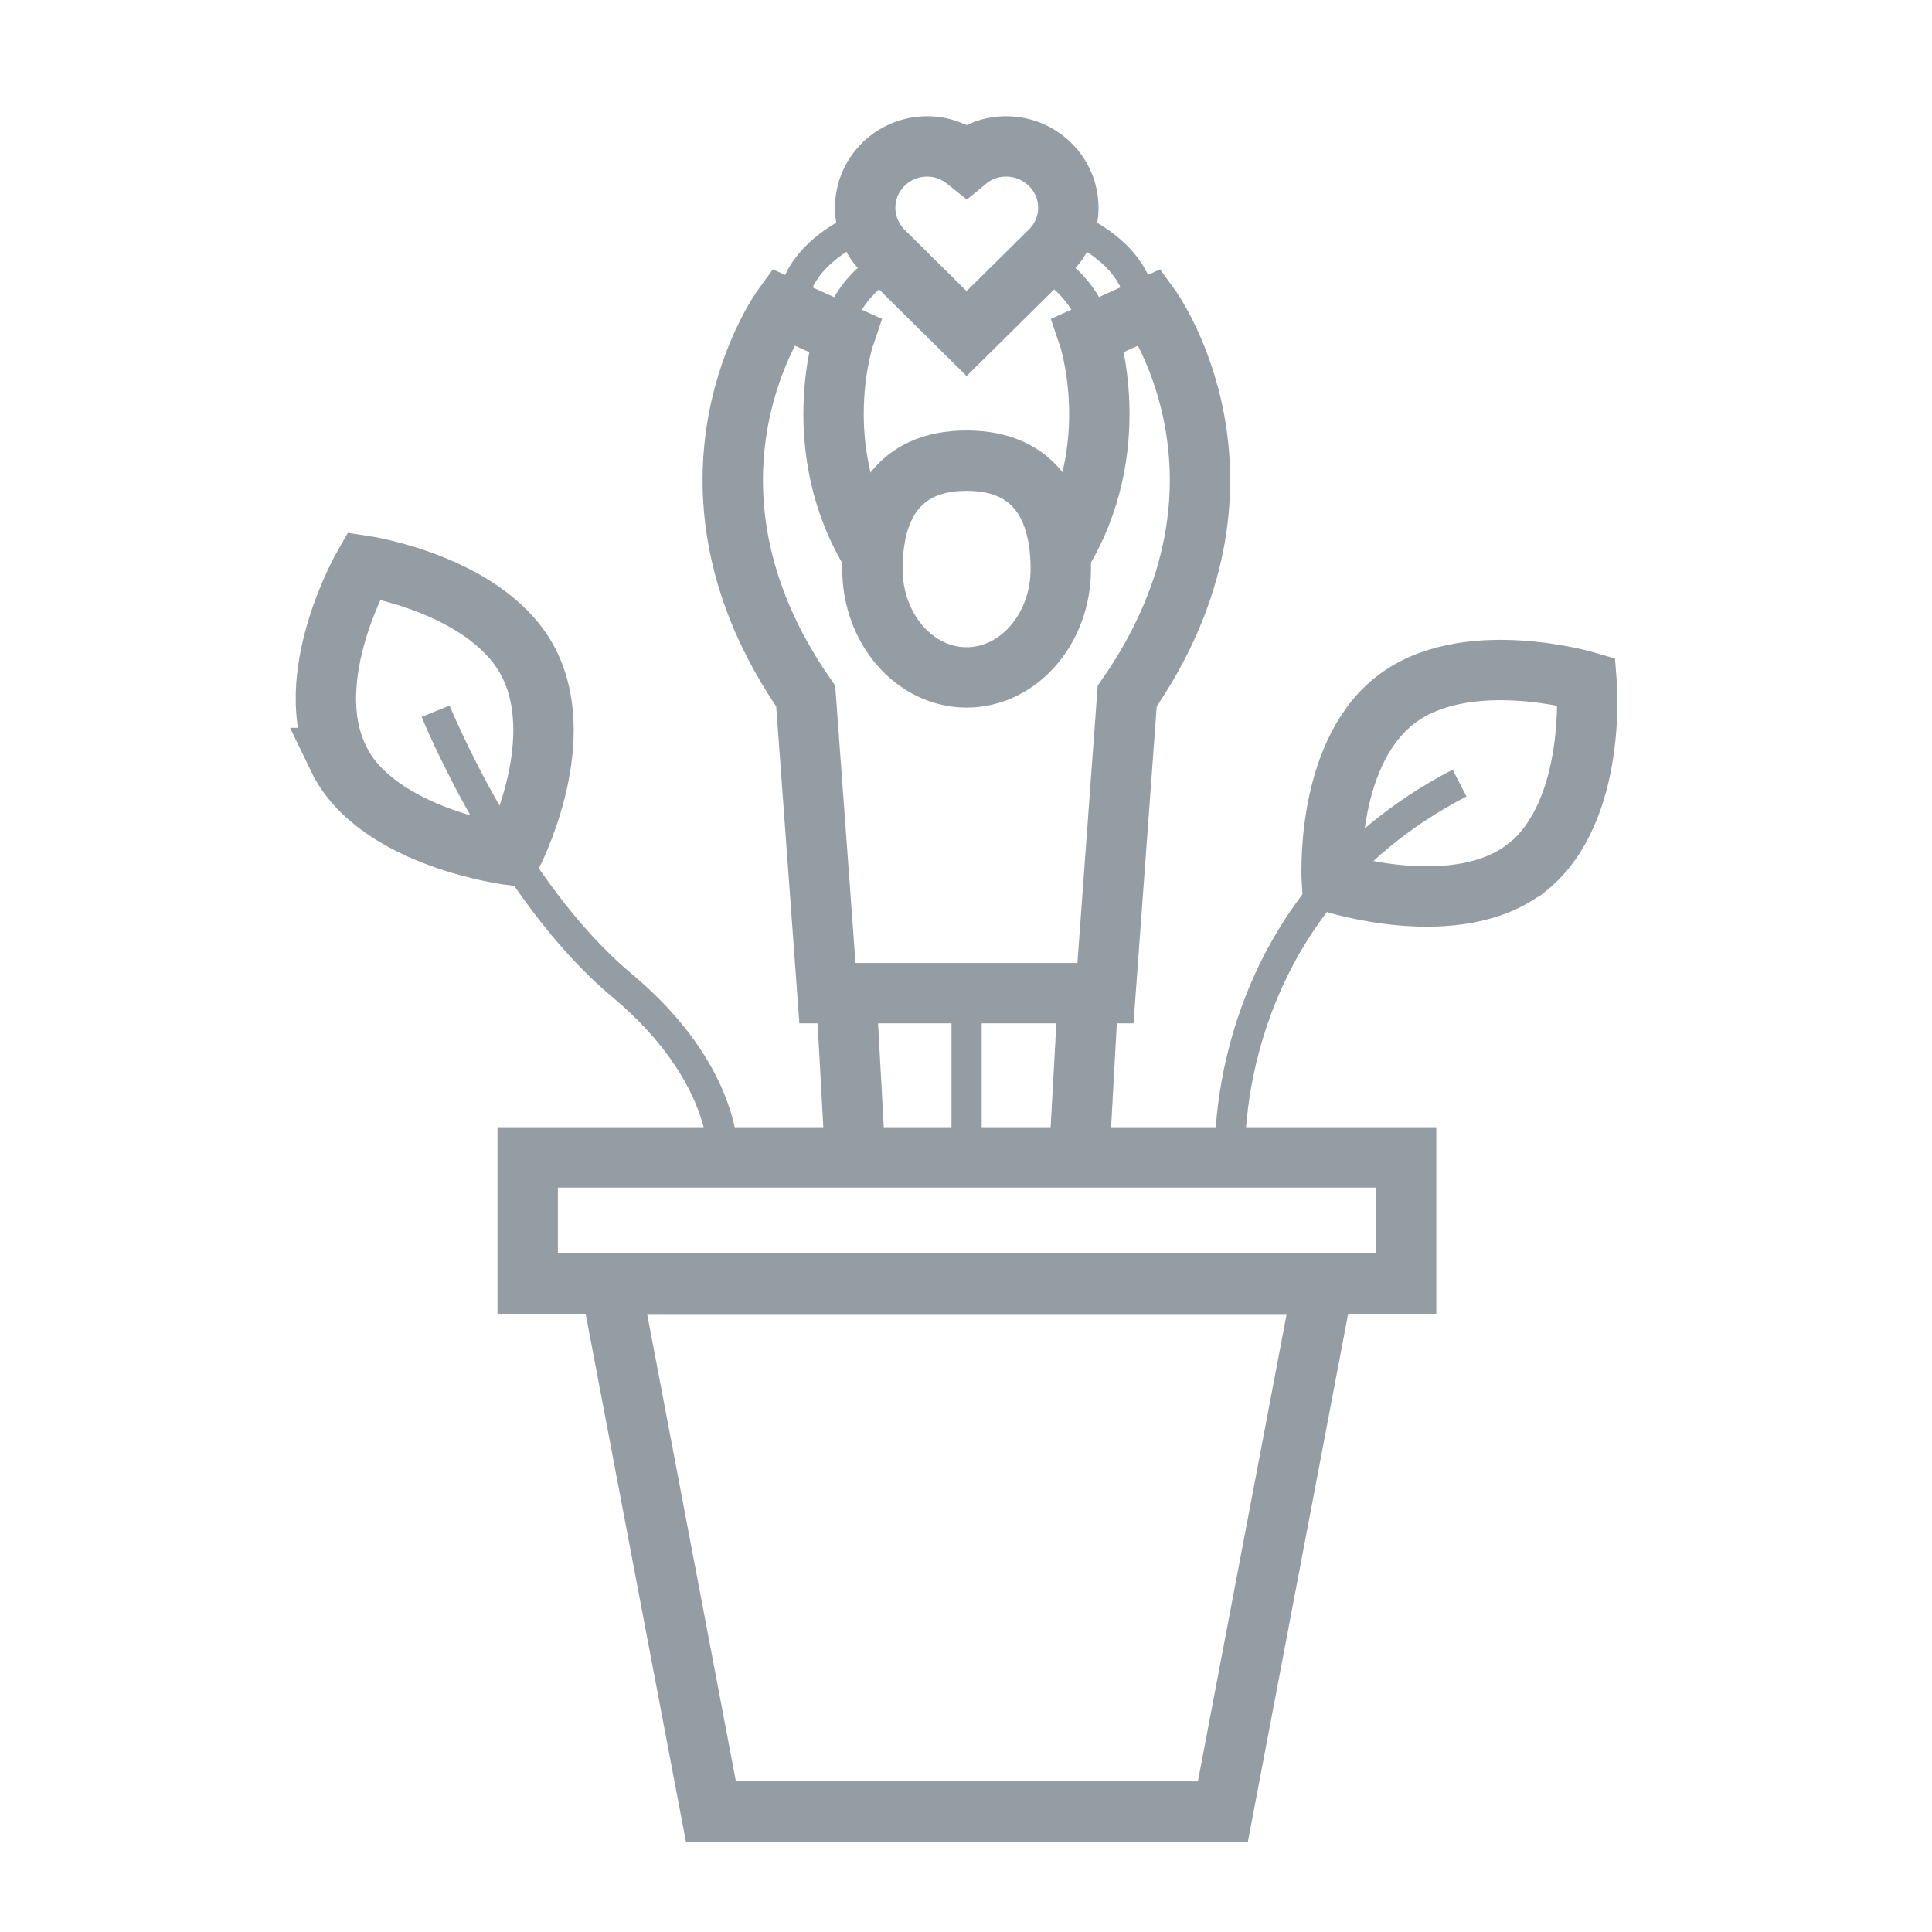
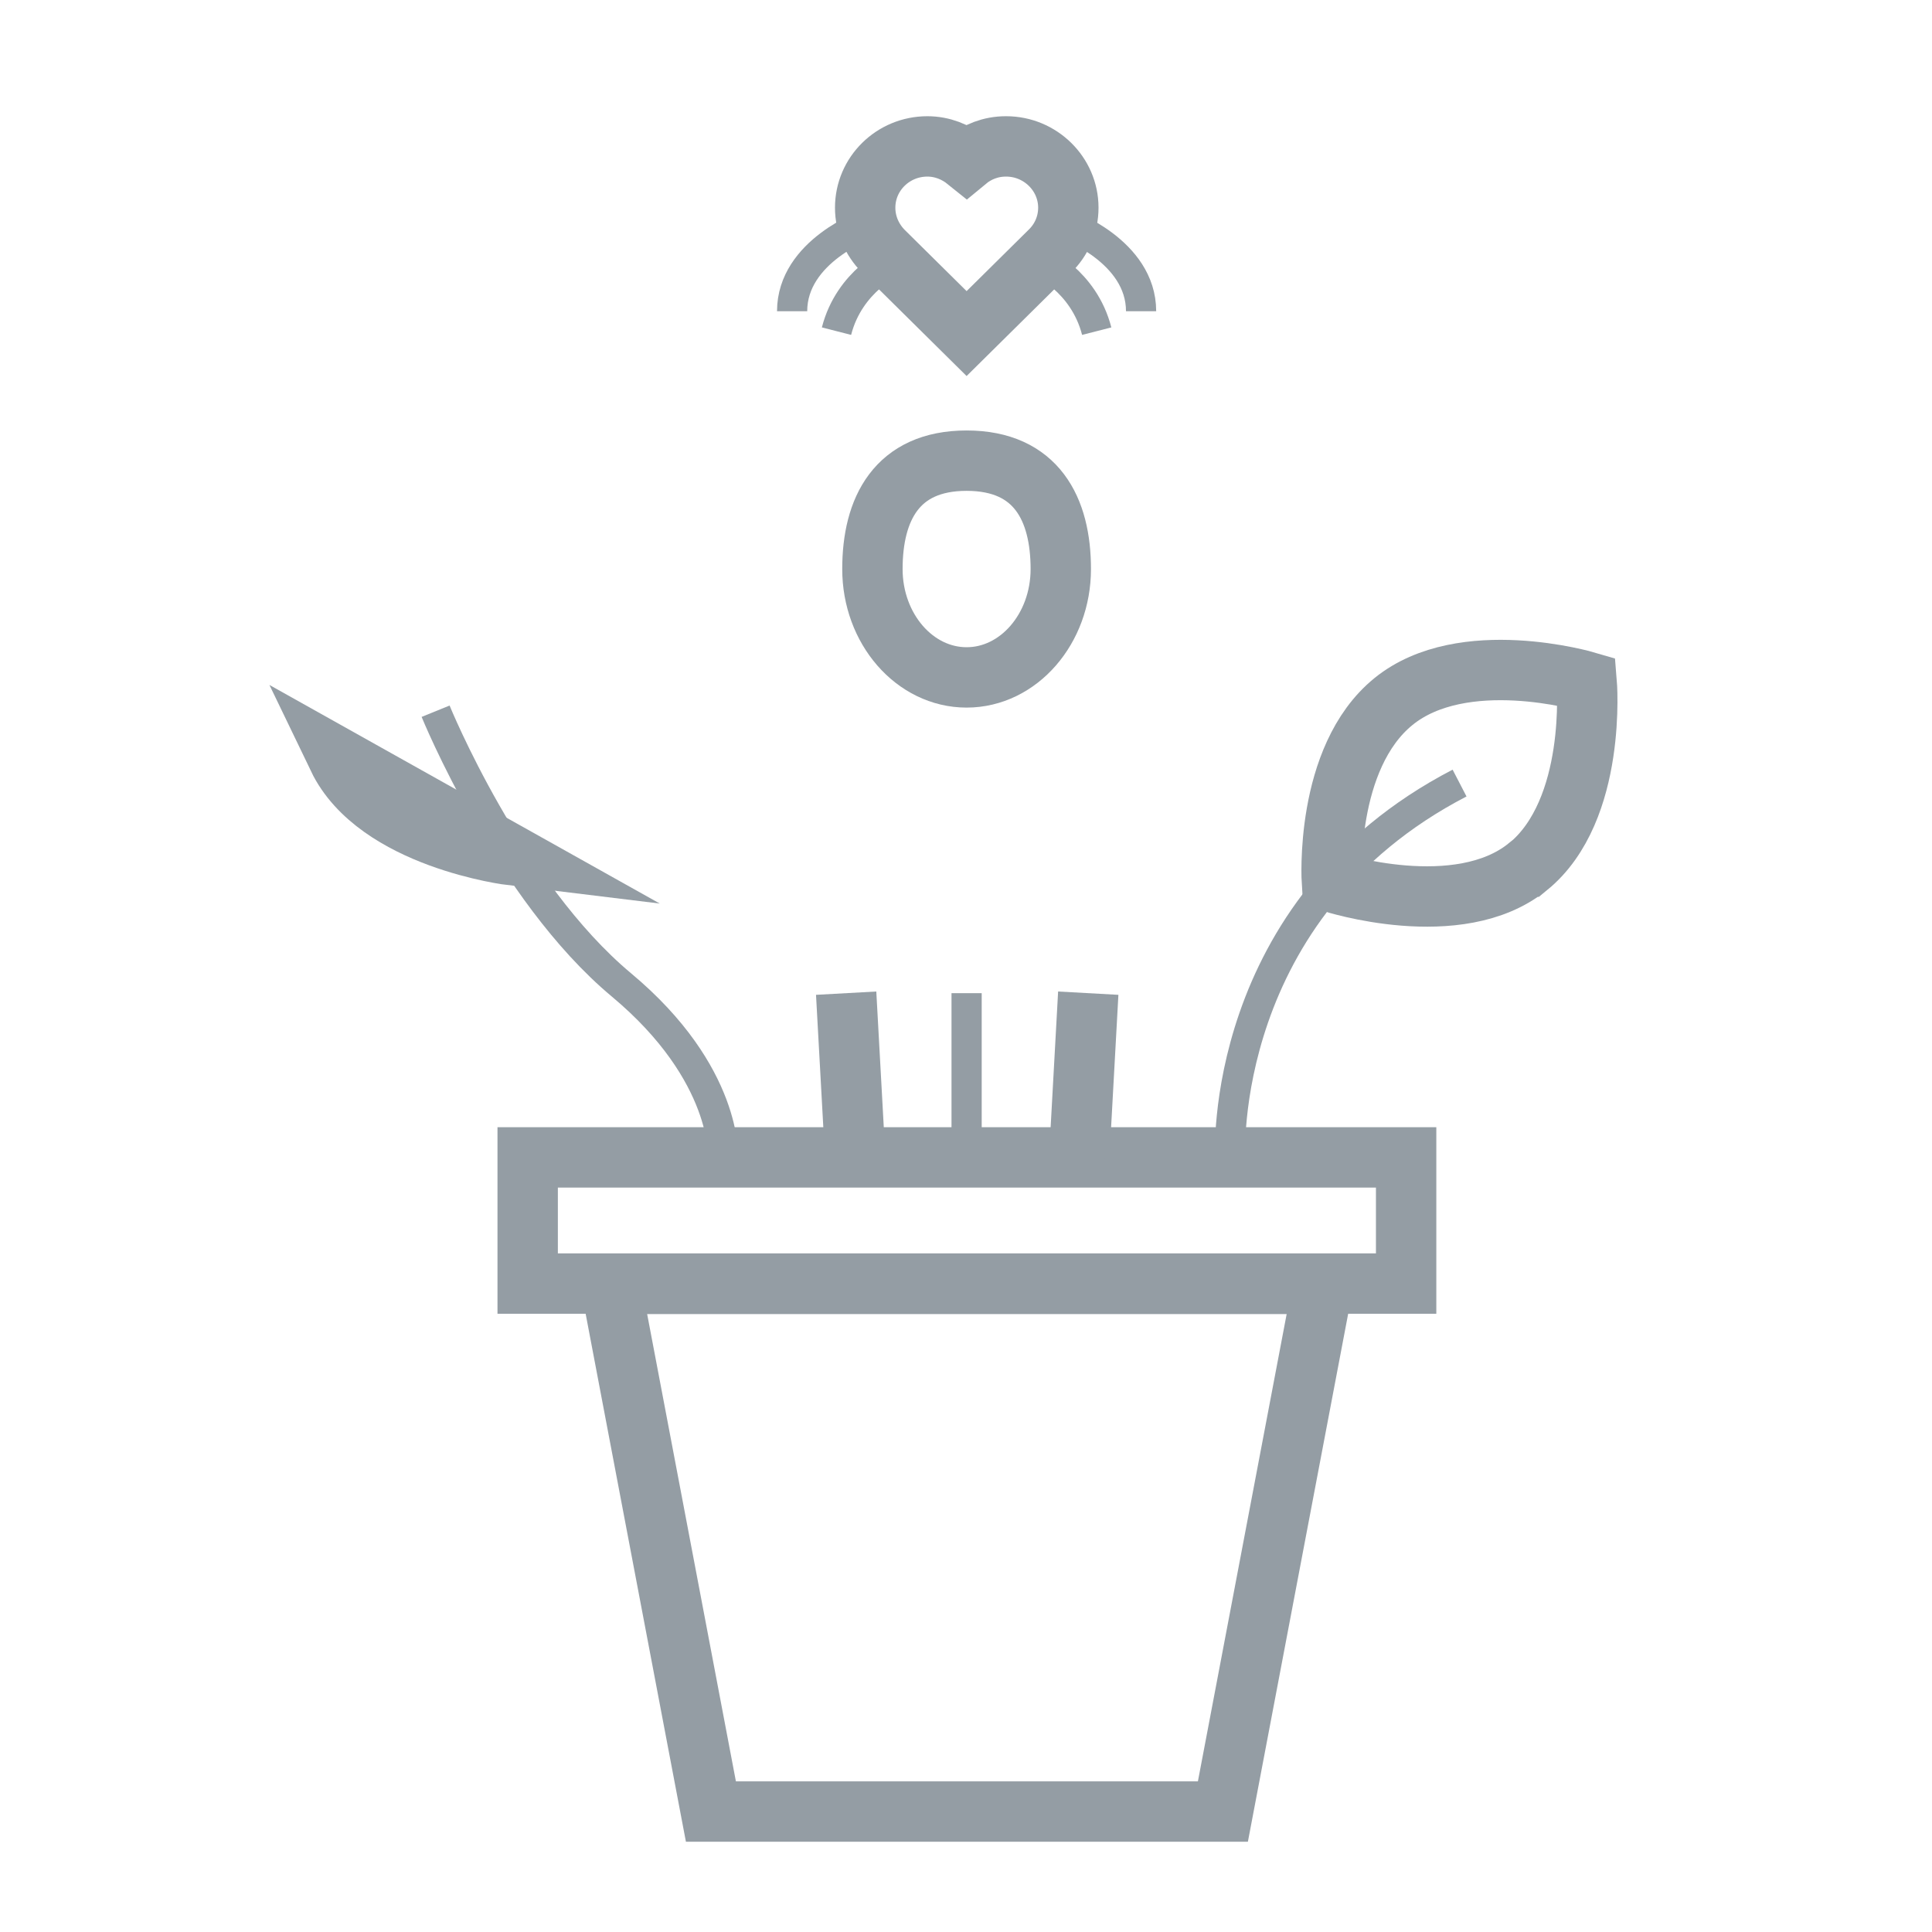
<svg xmlns="http://www.w3.org/2000/svg" id="squares_64px" data-name="squares 64px" viewBox="0 0 64 64">
  <defs>
    <style>.cls-1{stroke-width:2px}.cls-1,.cls-2{fill:none;stroke:#949da4;stroke-miterlimit:10}</style>
  </defs>
  <path class="cls-1" d="M17.48 38.34h29.1v4.18h-29.1zM40.51 60.01H23.55l-3.32-17.48h23.6l-3.32 17.48z" />
  <path class="cls-2" d="M40.75 38.34s-.44-8.23 7.6-12.4" />
  <path class="cls-1" d="M50.61 28.71c-2.3 1.87-6.49.51-6.49.51s-.26-4.11 2.04-5.98 6.4-.66 6.4-.66.36 4.25-1.94 6.13z" />
  <path class="cls-2" d="M23.95 38.34s.17-2.76-3.36-5.71c-3.74-3.12-6.16-9.07-6.16-9.07" />
-   <path class="cls-1" d="M11.2 25.11c1.29 2.68 5.75 3.22 5.75 3.22s1.89-3.6.61-6.28-5.51-3.31-5.51-3.31-2.13 3.7-.84 6.37z" />
+   <path class="cls-1" d="M11.2 25.11c1.29 2.68 5.75 3.22 5.75 3.22z" />
  <g>
    <path class="cls-1" d="M35.14 18.85c0 1.98-1.4 3.59-3.12 3.59s-3.12-1.61-3.12-3.59.8-3.59 3.12-3.59 3.12 1.61 3.12 3.59z" />
-     <path class="cls-1" d="M35.11 18.41c2.22-3.57.94-7.31.94-7.31l2.05-.93s4.18 5.76-.76 12.89l-.72 9.84h-9.21l-.72-9.84c-4.95-7.13-.76-12.89-.76-12.89l2.05.93s-1.28 3.74.94 7.31" />
    <path class="cls-1" d="M33.32 4.85c-.5 0-.95.18-1.3.47-.36-.29-.81-.47-1.3-.47-1.14 0-2.06.91-2.06 2.03 0 .56.23 1.06.59 1.43l2.77 2.74 2.76-2.73c.38-.37.61-.88.61-1.44 0-1.12-.93-2.03-2.06-2.03z" />
    <path class="cls-2" d="M28.73 7.43s-2.49.88-2.49 2.88M29.6 8.66s-1.46.63-1.89 2.31M35.31 7.43s2.49.88 2.49 2.88M34.44 8.66s1.46.63 1.89 2.31" />
    <path class="cls-1" d="M36.05 32.9l-.3 5.44M28.03 32.9l.3 5.44" />
    <path class="cls-2" d="M32.02 32.9v5.44" />
  </g>
</svg>